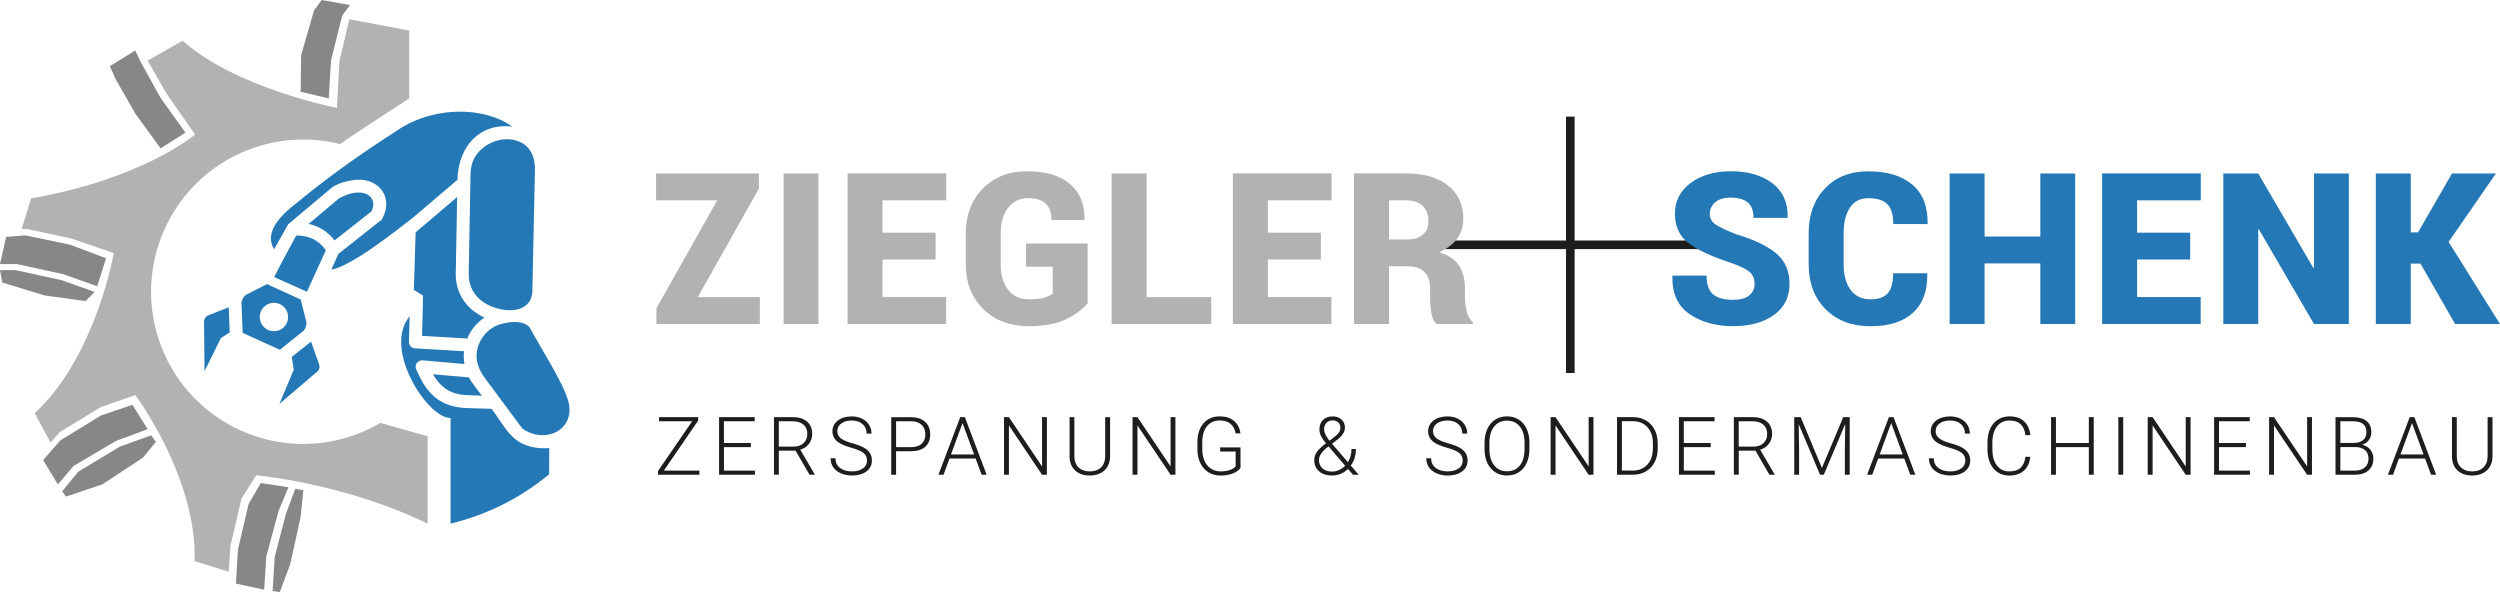
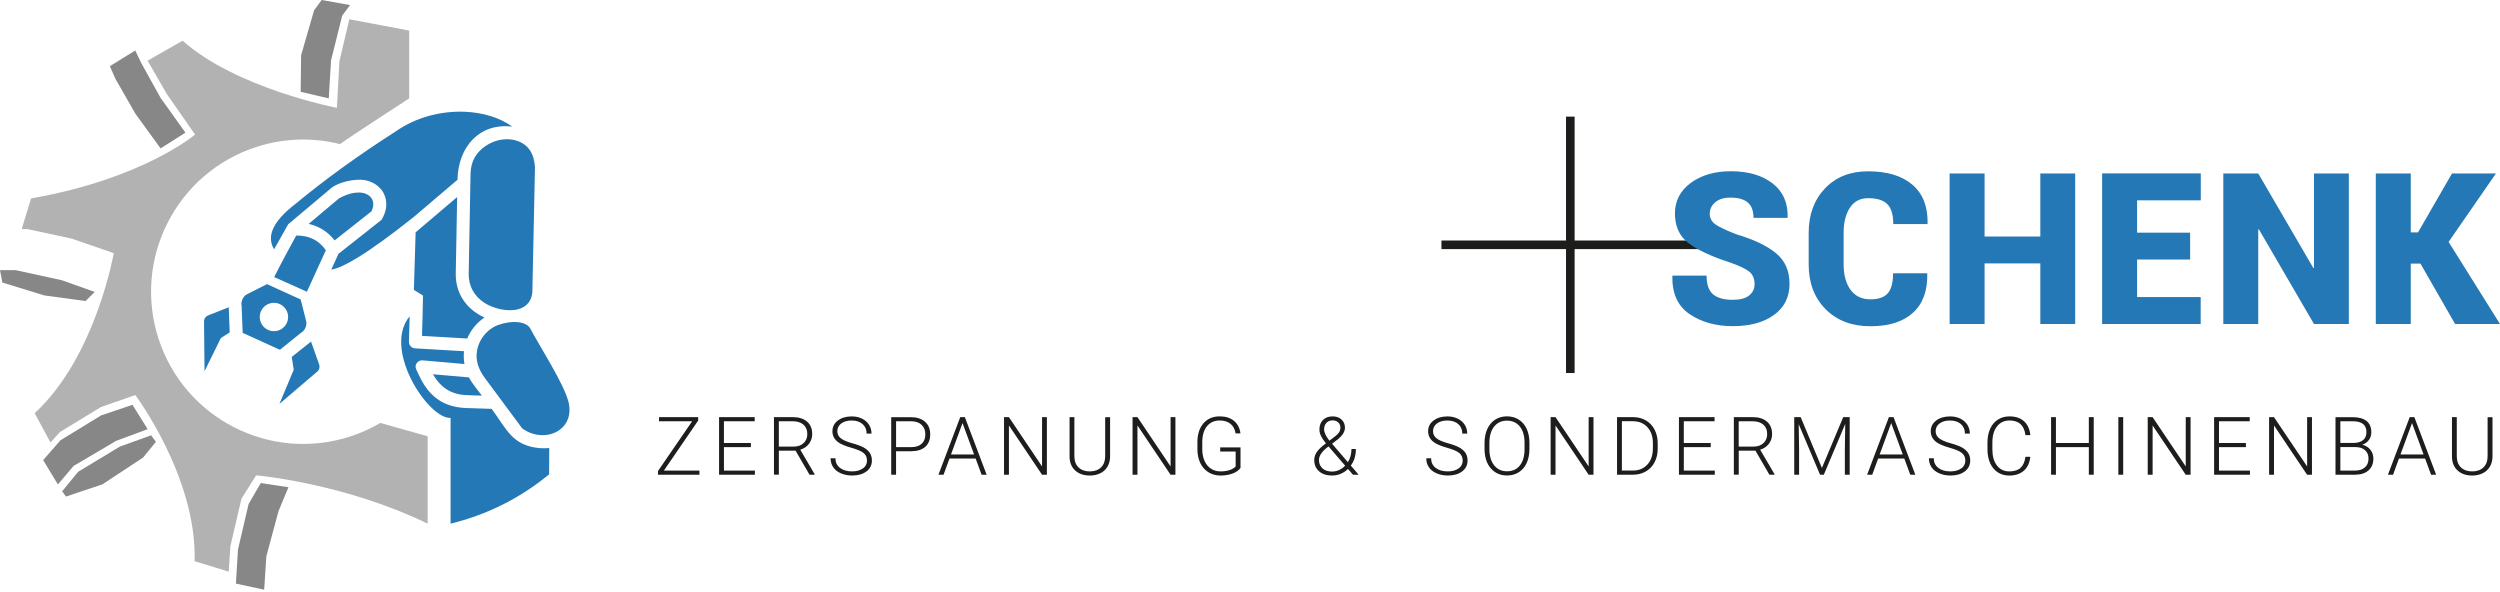
<svg xmlns="http://www.w3.org/2000/svg" id="Ebene_1" data-name="Ebene 1" viewBox="0 0 1091.16 258.44">
  <defs>
    <style>
      .cls-1 {
        fill: #2578b6;
      }

      .cls-2 {
        fill: none;
        stroke: #1d1d1b;
        stroke-width: 3.75px;
      }

      .cls-3 {
        fill: #1d1d1b;
      }

      .cls-4 {
        fill: #b2b2b2;
      }

      .cls-5 {
        fill: #878787;
      }
    </style>
  </defs>
  <path class="cls-2" d="M629.14,106.85h112.5M685.39,50.9v111.91" />
  <path class="cls-3" d="M304.73,183.57v-1.5h-17.09v1.79h14.46l-14.91,21.73v1.61h18.09v-1.8h-15.52l14.96-21.83h0ZM327.72,193.35h-11.75v-9.49h13.43v-1.79h-15.55v25.13h15.64v-1.8h-13.51v-10.25h11.75v-1.8h0ZM353.3,207.2h2.26v-.23l-6.28-10.7c1.59-.47,2.85-1.32,3.8-2.55.94-1.23,1.42-2.65,1.42-4.26,0-2.33-.75-4.15-2.26-5.45-1.51-1.3-3.6-1.95-6.28-1.95h-8.16v25.13h2.14v-10.48h7.3l6.08,10.48h0ZM339.93,183.86h5.99c2.04,0,3.62.49,4.75,1.47,1.13.98,1.69,2.36,1.69,4.13,0,1.61-.54,2.93-1.62,3.94-1.08,1.01-2.51,1.52-4.3,1.52h-6.51v-11.06h0ZM376.61,204.45c-1.18.86-2.76,1.3-4.71,1.3-2.2,0-3.96-.51-5.28-1.54-1.32-1.02-1.98-2.42-1.98-4.19h-2.12c0,1.47.38,2.78,1.15,3.92.76,1.14,1.89,2.02,3.37,2.66,1.48.63,3.1.95,4.88.95,2.59,0,4.67-.6,6.26-1.79,1.58-1.2,2.37-2.78,2.37-4.76,0-1.25-.29-2.34-.88-3.26-.59-.92-1.46-1.71-2.62-2.37-1.16-.66-2.87-1.3-5.13-1.92-2.25-.62-3.89-1.33-4.92-2.13-1.02-.81-1.54-1.85-1.54-3.13,0-1.38.57-2.5,1.71-3.36,1.14-.86,2.67-1.29,4.59-1.29s3.56.52,4.73,1.57c1.17,1.04,1.76,2.43,1.76,4.15h2.14c0-1.41-.36-2.7-1.09-3.85-.72-1.15-1.75-2.05-3.06-2.69-1.32-.64-2.81-.97-4.48-.97-2.46,0-4.48.6-6.07,1.8-1.58,1.2-2.37,2.76-2.37,4.69s.85,3.58,2.55,4.8c1.2.86,3.1,1.66,5.7,2.39,2.6.73,4.39,1.5,5.37,2.31.98.81,1.47,1.91,1.47,3.31s-.59,2.57-1.78,3.43h0ZM397.49,196.96c2.76,0,4.87-.64,6.33-1.92,1.45-1.28,2.18-3.1,2.18-5.46s-.76-4.17-2.27-5.5c-1.51-1.34-3.58-2-6.19-2h-8.56v25.13h2.12v-10.24h6.39ZM391.11,183.86h6.58c1.98.02,3.51.55,4.58,1.58,1.08,1.03,1.61,2.42,1.61,4.16s-.54,3.12-1.62,4.1c-1.08.98-2.65,1.47-4.71,1.47h-6.44v-11.3h0ZM428.43,207.2h2.21l-9.51-25.13h-2.02l-9.51,25.13h2.23l2.59-7.06h11.41l2.61,7.06h0ZM420.11,184.66l5.04,13.69h-10.08l5.04-13.69h0ZM456.93,182.07h-2.11v21.52l-14.46-21.52h-2.14v25.13h2.14v-21.51l14.45,21.51h2.12v-25.13h0ZM482.37,182.07v17.02c0,2.09-.6,3.73-1.8,4.9-1.2,1.17-2.84,1.76-4.91,1.76s-3.71-.58-4.92-1.75c-1.21-1.17-1.81-2.81-1.81-4.93v-17h-2.1v17.31c.06,2.56.88,4.55,2.48,6,1.59,1.44,3.71,2.17,6.36,2.17,1.74,0,3.28-.34,4.62-1.01,1.34-.67,2.38-1.64,3.11-2.89s1.11-2.73,1.12-4.42v-17.15h-2.14ZM513.03,182.07h-2.11v21.52l-14.46-21.52h-2.14v25.13h2.14v-21.51l14.45,21.51h2.12v-25.13h0ZM541.44,195.27h-8.87v1.8h6.75v6.49c-.41.51-1.05.95-1.9,1.33-1.31.57-2.88.86-4.71.86-1.58,0-2.97-.4-4.19-1.21-1.21-.81-2.15-1.94-2.79-3.41-.65-1.47-.98-3.16-.98-5.07v-2.97c0-3.04.68-5.39,2.05-7.06,1.37-1.67,3.23-2.5,5.58-2.5,1.92,0,3.48.48,4.67,1.43,1.19.95,1.94,2.35,2.25,4.2h2.12c-.3-2.31-1.24-4.13-2.81-5.45-1.58-1.32-3.66-1.98-6.25-1.98-2.97,0-5.33,1.01-7.09,3.03-1.76,2.02-2.64,4.77-2.64,8.26v3.18c.01,2.23.44,4.21,1.28,5.94.84,1.73,2.02,3.06,3.55,4,1.53.94,3.28,1.42,5.25,1.42s3.7-.29,5.27-.88c1.57-.59,2.72-1.4,3.46-2.45v-8.94h0ZM578.49,193.67c-1.81,1.36-3.07,2.58-3.79,3.67-.72,1.09-1.08,2.24-1.08,3.46,0,2.05.7,3.68,2.11,4.91,1.4,1.22,3.3,1.84,5.7,1.84,1.32,0,2.58-.25,3.77-.76,1.19-.51,2.24-1.21,3.15-2.11l2.17,2.52h2.49l-3.43-4c1.47-1.97,2.21-4.38,2.21-7.23h-1.92c0,2.14-.52,4.06-1.57,5.75l-6.9-8.04,2.76-2.14c1.91-1.6,2.86-3.23,2.86-4.88,0-1.43-.49-2.6-1.48-3.53-.99-.93-2.28-1.39-3.88-1.39-1.76,0-3.16.51-4.21,1.54-1.05,1.02-1.57,2.42-1.57,4.18,0,.93.23,1.87.68,2.82.46.95,1.18,2.03,2.18,3.24l-.24.17h0ZM577.23,204.43c-1.03-.91-1.55-2.13-1.55-3.63,0-1.73,1.13-3.51,3.38-5.35l.79-.6.24.26,7.02,8.15c-.78.82-1.66,1.45-2.65,1.89-.98.44-2,.67-3.05.67-1.76,0-3.16-.46-4.19-1.37h0ZM578.94,184.57c.67-.72,1.56-1.09,2.69-1.09,1.04,0,1.86.3,2.48.91.62.6.93,1.36.93,2.25,0,.85-.24,1.59-.71,2.23-.47.63-1.08,1.21-1.81,1.74l-2.26,1.73c-1.55-1.91-2.33-3.57-2.33-4.97,0-1.14.33-2.07,1-2.8h0ZM636.6,204.45c-1.18.86-2.76,1.3-4.71,1.3-2.2,0-3.96-.51-5.28-1.54-1.32-1.02-1.98-2.42-1.98-4.19h-2.12c0,1.47.38,2.78,1.15,3.92.77,1.14,1.89,2.02,3.37,2.66,1.48.63,3.1.95,4.88.95,2.59,0,4.67-.6,6.26-1.79,1.58-1.2,2.37-2.78,2.37-4.76,0-1.25-.29-2.34-.88-3.26-.59-.92-1.46-1.71-2.62-2.37-1.16-.66-2.87-1.3-5.12-1.92-2.26-.62-3.9-1.33-4.92-2.13-1.02-.81-1.54-1.85-1.54-3.13,0-1.38.57-2.5,1.71-3.36,1.14-.86,2.67-1.29,4.59-1.29s3.55.52,4.73,1.57c1.17,1.04,1.76,2.43,1.76,4.15h2.14c0-1.41-.36-2.7-1.09-3.85-.72-1.15-1.75-2.05-3.06-2.69-1.32-.64-2.81-.97-4.48-.97-2.46,0-4.48.6-6.07,1.8-1.58,1.2-2.37,2.76-2.37,4.69s.85,3.58,2.55,4.8c1.2.86,3.1,1.66,5.7,2.39,2.6.73,4.39,1.5,5.37,2.31.98.81,1.47,1.91,1.47,3.31s-.59,2.57-1.78,3.43h0ZM667.55,192.99c-.04-2.24-.46-4.22-1.26-5.92-.81-1.7-1.95-3.02-3.43-3.95-1.48-.93-3.18-1.4-5.12-1.4s-3.64.47-5.13,1.42c-1.48.95-2.63,2.31-3.44,4.07-.81,1.77-1.22,3.79-1.22,6.08v2.59c0,3.57.9,6.4,2.71,8.5,1.81,2.1,4.18,3.15,7.11,3.15,1.95,0,3.66-.47,5.14-1.42,1.48-.94,2.63-2.29,3.43-4.04.8-1.75,1.2-3.78,1.2-6.09v-3h0ZM665.42,195.93c0,3.07-.67,5.47-2.02,7.19-1.35,1.72-3.22,2.58-5.63,2.58s-4.24-.87-5.63-2.61c-1.38-1.74-2.07-4.1-2.07-7.08v-2.62c0-3.08.69-5.49,2.08-7.21,1.39-1.72,3.25-2.58,5.58-2.58s4.26.86,5.63,2.57c1.37,1.71,2.05,4.08,2.05,7.11v2.66h0ZM695.49,182.07h-2.1v21.52l-14.46-21.52h-2.14v25.13h2.14v-21.51l14.45,21.51h2.12v-25.13h0ZM712.64,207.2c2.14,0,4.04-.47,5.69-1.42,1.65-.94,2.93-2.28,3.84-4.02.91-1.74,1.36-3.73,1.36-5.97v-2.31c0-2.23-.46-4.22-1.37-5.97-.91-1.75-2.19-3.09-3.82-4.03-1.63-.94-3.48-1.41-5.54-1.41h-7.02v25.13h6.87ZM712.83,183.86c2.58.01,4.65.89,6.23,2.62,1.58,1.74,2.37,4.05,2.37,6.94v2.21c0,2.99-.8,5.37-2.4,7.12-1.6,1.76-3.72,2.63-6.37,2.63h-4.76v-21.54h4.94ZM746.67,193.35h-11.75v-9.49h13.43v-1.79h-15.55v25.13h15.64v-1.8h-13.51v-10.25h11.75v-1.8h0ZM772.26,207.2h2.26v-.23l-6.28-10.7c1.59-.47,2.85-1.32,3.8-2.55.94-1.23,1.42-2.65,1.42-4.26,0-2.33-.75-4.15-2.26-5.45-1.51-1.3-3.6-1.95-6.28-1.95h-8.16v25.13h2.14v-10.48h7.3l6.07,10.48h0ZM758.88,183.86h5.99c2.04,0,3.62.49,4.75,1.47,1.13.98,1.69,2.36,1.69,4.13,0,1.61-.54,2.93-1.62,3.94-1.08,1.01-2.51,1.52-4.3,1.52h-6.51v-11.06h0ZM783.12,182.07v25.13h2.12v-11.01l-.17-11.06,9.32,22.07h1.64l9.35-22.16-.17,11.22v10.94h2.12v-25.13h-2.83l-9.3,22.18-9.27-22.18h-2.81ZM833.76,207.2h2.21l-9.51-25.13h-2.02l-9.51,25.13h2.23l2.59-7.06h11.41l2.61,7.06h0ZM825.44,184.66l5.04,13.69h-10.08l5.04-13.69h0ZM855.99,204.45c-1.18.86-2.76,1.3-4.71,1.3-2.2,0-3.96-.51-5.28-1.54-1.32-1.02-1.98-2.42-1.98-4.19h-2.12c0,1.47.38,2.78,1.15,3.92.77,1.14,1.89,2.02,3.37,2.66,1.48.63,3.1.95,4.88.95,2.59,0,4.67-.6,6.26-1.79,1.58-1.2,2.37-2.78,2.37-4.76,0-1.25-.29-2.34-.88-3.26-.59-.92-1.46-1.71-2.62-2.37-1.16-.66-2.87-1.3-5.13-1.92-2.26-.62-3.89-1.33-4.92-2.13-1.02-.81-1.54-1.85-1.54-3.13,0-1.38.57-2.5,1.71-3.36,1.14-.86,2.67-1.29,4.59-1.29s3.55.52,4.73,1.57c1.17,1.04,1.76,2.43,1.76,4.15h2.14c0-1.41-.36-2.7-1.09-3.85-.72-1.15-1.75-2.05-3.06-2.69-1.32-.64-2.81-.97-4.48-.97-2.46,0-4.48.6-6.07,1.8-1.58,1.2-2.37,2.76-2.37,4.69s.85,3.58,2.55,4.8c1.2.86,3.1,1.66,5.7,2.39,2.6.73,4.39,1.5,5.37,2.31.98.81,1.47,1.91,1.47,3.31s-.59,2.57-1.78,3.43h0ZM884.03,199.36c-.27,2.13-.96,3.72-2.09,4.79-1.13,1.07-2.8,1.6-5.02,1.6s-4.02-.86-5.34-2.59c-1.32-1.73-1.98-4.04-1.98-6.94v-3.07c0-3.01.68-5.36,2.03-7.06,1.35-1.7,3.17-2.56,5.44-2.56,4.11,0,6.43,2.13,6.96,6.4h2.14c-.25-2.57-1.16-4.57-2.72-6.02-1.56-1.45-3.68-2.17-6.38-2.17-1.91,0-3.6.47-5.07,1.41-1.47.94-2.59,2.27-3.37,4-.78,1.73-1.17,3.71-1.17,5.94v3.26c.01,2.2.41,4.15,1.19,5.86.78,1.71,1.89,3.03,3.32,3.96,1.43.93,3.08,1.4,4.94,1.4,2.67,0,4.81-.7,6.41-2.11,1.61-1.4,2.55-3.43,2.84-6.08h-2.14ZM913.84,182.07h-2.14v11.29h-14.36v-11.29h-2.12v25.13h2.12v-12.05h14.36v12.05h2.14v-25.13h0ZM926.7,182.07h-2.12v25.13h2.12v-25.13h0ZM956.11,182.07h-2.11v21.52l-14.46-21.52h-2.14v25.13h2.14v-21.51l14.45,21.51h2.12v-25.13h0ZM980.26,193.35h-11.75v-9.49h13.42v-1.79h-15.55v25.13h15.64v-1.8h-13.51v-10.25h11.75v-1.8h0ZM1009.09,182.07h-2.11v21.52l-14.46-21.52h-2.14v25.13h2.14v-21.51l14.44,21.51h2.13v-25.13h0ZM1027.76,207.2c2.56,0,4.55-.62,5.98-1.87,1.44-1.25,2.15-2.98,2.15-5.2,0-1.46-.44-2.75-1.33-3.86-.9-1.12-2.07-1.83-3.53-2.16,1.23-.41,2.2-1.1,2.9-2.06.71-.96,1.07-2.09,1.07-3.39,0-2.16-.7-3.8-2.09-4.91-1.39-1.11-3.44-1.67-6.13-1.67h-7.42v25.13h8.4ZM1028.02,195.13c1.8,0,3.2.45,4.22,1.35,1.02.9,1.53,2.13,1.53,3.68,0,1.64-.53,2.93-1.6,3.85-1.06.92-2.5,1.39-4.32,1.39h-6.37v-10.27h6.54ZM1021.48,183.86h5.3c2.04,0,3.56.38,4.57,1.15,1,.77,1.51,1.96,1.51,3.57s-.49,2.7-1.46,3.5c-.97.8-2.35,1.22-4.12,1.25h-5.8v-9.48h0ZM1061.08,207.2h2.21l-9.51-25.13h-2.02l-9.51,25.13h2.23l2.58-7.06h11.41l2.61,7.06h0ZM1052.76,184.66l5.04,13.69h-10.08l5.04-13.69h0ZM1085.75,182.07v17.02c0,2.09-.61,3.73-1.81,4.9-1.2,1.17-2.84,1.76-4.91,1.76s-3.71-.58-4.92-1.75c-1.2-1.17-1.81-2.81-1.81-4.93v-17h-2.1v17.31c.05,2.56.88,4.55,2.47,6,1.6,1.44,3.72,2.17,6.36,2.17,1.74,0,3.28-.34,4.62-1.01,1.34-.67,2.38-1.64,3.11-2.89.74-1.25,1.11-2.73,1.13-4.42v-17.15h-2.14Z" />
  <path class="cls-1" d="M763.45,128.96c-1.57,1.26-3.94,1.9-7.13,1.9-3.88,0-6.76-.81-8.64-2.42-1.88-1.61-2.82-4.32-2.82-8.15h-14.85l-.09.27c-.15,7.52,2.35,13.04,7.52,16.54,5.16,3.51,11.46,5.26,18.89,5.26s13.45-1.63,17.96-4.9c4.51-3.26,6.77-7.79,6.77-13.56s-1.96-10.11-5.87-13.36c-3.91-3.25-9.68-6-17.29-8.26-4.48-1.74-7.55-3.2-9.19-4.36-1.64-1.16-2.46-2.7-2.46-4.63s.8-3.66,2.39-5.01c1.6-1.35,3.78-2.03,6.54-2.03,3.4,0,5.94.7,7.63,2.1,1.68,1.4,2.53,3.65,2.53,6.75h14.81l.09-.27c.15-6.38-2.06-11.32-6.63-14.83-4.58-3.5-10.61-5.26-18.1-5.26-7.1,0-12.95,1.7-17.56,5.1-4.6,3.4-6.91,7.85-6.91,13.36s1.98,9.94,5.94,12.93c3.96,2.99,10.01,5.82,18.17,8.46,4.03,1.41,6.82,2.75,8.35,3.99,1.53,1.25,2.3,3.05,2.3,5.39,0,2.05-.78,3.7-2.35,4.97h0ZM826.26,119.26c0,4.09-.78,7.01-2.33,8.76-1.55,1.75-4.07,2.62-7.56,2.62-3.76,0-6.65-1.38-8.67-4.15-2.02-2.77-3.02-6.46-3.02-11.06v-13.81c0-4.57.92-8.24,2.75-10.99,1.84-2.75,4.47-4.13,7.9-4.13,3.91,0,6.73.87,8.44,2.62,1.71,1.75,2.57,4.64,2.57,8.67h14.85l.14-.27c.12-7.4-2.1-13.04-6.66-16.93-4.56-3.88-11.01-5.82-19.34-5.82-7.79,0-14.06,2.49-18.8,7.47-4.74,4.98-7.11,11.47-7.11,19.48v13.72c0,8.03,2.46,14.53,7.38,19.5,4.92,4.97,11.44,7.45,19.57,7.45s14.14-1.93,18.48-5.8c4.35-3.87,6.46-9.55,6.34-17.04l-.09-.27h-14.85ZM905.74,75.7h-15.21v27.54h-24.33v-27.54h-15.26v65.72h15.26v-26.45h24.33v26.45h15.21v-65.72h0ZM955.91,101.56h-23.15v-14.13h27.8v-11.74h-43.06v65.72h43.02v-11.74h-27.76v-16.39h23.15v-11.74h0ZM1025.18,75.7h-15.21v41.21l-.27.09-24.06-41.3h-15.25v65.72h15.25v-41.26l.27-.09,24.06,41.35h15.21v-65.72h0ZM1071.57,141.42h19.59l-22.43-35.84,20.67-29.88h-19.18l-14.85,25.73h-3.16v-25.73h-15.26v65.72h15.26v-26.36h4.24l15.12,26.36h0Z" />
-   <path class="cls-4" d="M331.23,82.29v-6.59h-44.87v11.74h26.68l-26.54,47.12v6.86h45.14v-11.74h-27.08l26.68-47.39h0ZM357.22,75.7h-15.21v65.72h15.21v-65.72h0ZM408.35,101.56h-23.16v-14.13h27.8v-11.74h-43.06v65.72h43.02v-11.74h-27.76v-16.39h23.16v-11.74h0ZM474.73,106.3h-26.9v10.11h11.64v11.74c-.93.75-2.2,1.35-3.81,1.81-1.61.45-3.81.68-6.61.68-3.88,0-6.9-1.39-9.05-4.18-2.15-2.78-3.23-6.46-3.23-11.04v-13.81c0-4.48,1.08-8.12,3.25-10.92,2.17-2.8,5.02-4.2,8.58-4.2s6.05.78,7.76,2.35c1.72,1.57,2.57,3.96,2.57,7.18h14.31l.09-.27c.15-6.5-1.92-11.62-6.21-15.37-4.29-3.75-10.63-5.62-19.03-5.62-7.79,0-14.17,2.51-19.12,7.54-4.95,5.03-7.43,11.5-7.43,19.41v13.72c0,7.97,2.54,14.46,7.63,19.45,5.09,5,11.7,7.49,19.86,7.49,6.53,0,11.87-.98,16.02-2.93,4.15-1.96,7.37-4.32,9.66-7.09v-26.05h0ZM500.44,75.7h-15.26v65.72h43.47v-11.74h-28.21v-53.99h0ZM576.53,101.56h-23.16v-14.13h27.8v-11.74h-43.06v65.72h43.02v-11.74h-27.76v-16.39h23.16v-11.74h0ZM614.43,116.23c3.19,0,5.61.83,7.27,2.48,1.65,1.65,2.48,4.05,2.48,7.18v3.97c0,2.08.18,4.29.54,6.63s1.14,3.99,2.35,4.92h15.75v-.9c-1.26-.93-2.15-2.5-2.66-4.7-.51-2.2-.77-4.15-.77-5.87v-4.15c0-3.97-.88-7.29-2.64-9.95-1.76-2.66-4.66-4.57-8.69-5.71,3.49-1.54,6.13-3.52,7.92-5.96,1.79-2.44,2.69-5.36,2.69-8.76,0-6.11-2.23-10.92-6.68-14.44-4.45-3.52-10.49-5.28-18.1-5.28h-22.89v65.72h15.26v-25.19h8.17ZM606.26,87.44h7.63c3.04,0,5.39.82,7.06,2.46,1.67,1.64,2.51,3.8,2.51,6.48s-.81,4.63-2.44,6.03c-1.63,1.4-3.97,2.1-7.04,2.1h-7.72v-17.06h0Z" />
  <path class="cls-4" d="M166.03,184.58c-4.08,2.39-8.46,4.4-13.14,5.92-34.89,11.34-72.36-7.76-83.69-42.64-11.34-34.89,7.76-72.36,42.64-83.7,12.3-4,24.91-4.19,36.6-1.26,5.51-4.04,30.15-19.94,30.15-19.94V13.34l-26.12-4.93-4.32,18.27-1.11,20.39s-43.92-8.43-67.34-29.31l-15.28,8.71,8.33,14.49,12.39,17.76s-22.71,19.37-71.57,27.87l-4.1,13.38h2.39l19.42,4.17,18.37,6.35s-7.83,45.24-34.51,69.85l6.91,12.81,4.05-4.55,17.96-10.94,14.99-5.22s26.95,35.89,25.89,72.5l14.89,4.57.74-11.17,4.83-20.7,6.4-10.17s38.3,3.32,74.85,21.09v-38.14l-20.65-5.83h0Z" />
  <polygon class="cls-5" points="140.39 0 137.07 4.54 131.42 24.13 131.23 40.07 143.49 42.95 144.49 26.35 149.36 6.8 152.79 2.21 140.39 0 140.39 0" />
  <polygon class="cls-5" points="47.95 28.89 50.39 34.43 59.14 49.7 70.09 64.76 80.94 57.9 70.09 42.73 61.68 27.56 59.02 22.03 47.95 28.89 47.95 28.89" />
-   <polygon class="cls-5" points="2.68 103.39 0 115.24 7.37 115.26 27.59 119.67 42.42 124.93 46.29 112.72 30.69 106.83 11.09 102.73 2.68 103.39 2.68 103.39" />
  <polygon class="cls-5" points="0 117.91 1.02 123.32 19.39 128.95 37.33 131.4 41.33 127.42 27.03 122.32 6.81 117.91 0 117.91 0 117.91" />
  <polygon class="cls-5" points="18.84 200.81 26.37 192.18 44.08 181.33 57.81 176.68 64.45 187.31 50.72 192.4 32.12 203.37 25.26 211.44 18.84 200.81 18.84 200.81" />
  <polygon class="cls-5" points="27.12 214.44 28.8 216.73 44.74 211.38 62.46 199.7 68.05 192.84 65.95 190 52.27 194.94 34.12 205.9 27.12 214.44 27.12 214.44" />
  <polygon class="cls-5" points="113.82 210.83 108.51 219.96 103.86 239.89 102.97 254.72 115.3 257.38 116.26 242.77 121.57 223.06 125.9 212.66 113.82 210.83 113.82 210.83" />
-   <polygon class="cls-5" points="131.2 225.72 132.42 213.98 128.88 213.33 124.89 223.95 119.91 242.99 118.97 257.93 122.12 258.44 126.66 246.31 131.2 225.72 131.2 225.72" />
  <path class="cls-1" d="M233.5,73.16s-.37,17.62-1.12,52.85c.13,5.3-2.57,7.99-6.22,8.96-4.67,1.25-10.9-.31-14.75-2.81-4.5-2.92-6.93-7.38-6.84-12.7l.78-42.53c0-5.07,1.26-8.84,5.24-12.2,3.77-3.19,9.27-4.8,14.12-3.55,6.11,1.56,8.49,6.17,8.8,11.99h0ZM135.75,149.08l3.48,9.8c.54,1.3.08,2.81-1.09,3.59-10.79,9.21-16.19,13.82-16.19,13.82,4.17-9.93,6.25-14.9,6.25-14.9l-.86-5.61c2.69-2.17,5.82-4.62,8.41-6.69h0ZM99.84,134.12l-8.79,3.45c-1.34.45-2.17,1.78-1.99,3.18.14,14.19.21,21.28.21,21.28,4.76-9.67,7.14-14.5,7.14-14.5l3.85-2.45-.42-10.98h0ZM116.51,124.03s-2.93,1.48-8.78,4.44c-.78.4-1.48,1.18-1.91,2.14-.44.96-.57,2-.36,2.85.3,7.88.45,11.81.45,11.81,10.84,4.94,16.26,7.4,16.26,7.4,0,0,3.07-2.47,9.21-7.42.78-.4,1.48-1.18,1.91-2.15.44-.96.57-2,.36-2.85-1.61-6.36-2.41-9.54-2.41-9.54,0,0-4.91-2.24-14.74-6.71h0ZM119.56,132.16c3.42,0,6.2,2.77,6.2,6.2s-2.77,6.2-6.2,6.2-6.2-2.77-6.2-6.2,2.78-6.2,6.2-6.2h0ZM196.66,228.55v-46.15c-2.46.15-5.63-1.75-8.77-4.89-3.6-3.6-7.17-8.84-9.62-14.53-2.07-4.8-3.34-9.92-3.16-14.64.15-3.82,1.27-7.37,3.69-10.27l-.3,10.92c-.1,1.59,1.03,2.96,2.64,3.05l21.39,1.25c-.2,1.87-.14,3.74.18,5.59l-18.24-1.6c-1.02-.09-1.97.38-2.53,1.16-1.08,1.48-.32,2.71.35,4.13,1.59,3.38,3.93,8.34,8.81,11.74,2.97,2.07,6.89,3.56,12.15,3.77l11.35.37c3.26,4.4,5.49,8.42,8.41,11.47,2.85,2.98,6.37,5.04,12.16,5.63,1.51.16,3.04.15,4.56,0l-.06,11.47c-6.48,5.36-13.55,9.92-21.05,13.6-6.99,3.42-14.35,6.09-21.96,7.92h0ZM204.68,164.73l-15.68-1.38c1.02,1.8,2.35,3.71,4.22,5.31,2.29,1.96,5.37,3.47,9.66,3.76,2.47.15,4.97.18,7.45.27-.9-1.22-1.95-2.52-2.95-3.85-1.03-1.37-2-2.76-2.7-4.11h0ZM203.95,147.74c.7-1.7,1.63-3.29,2.74-4.72,1.33-1.71,2.94-3.21,4.75-4.42-2.95-1.35-5.64-3.26-7.77-5.73-3.29-3.82-4.84-8.49-4.75-13.49.2-11.13.41-22.25.61-33.38l-18.12,15.4-.77,25.12c2.66,1.66,3.99,2.49,3.99,2.49-.08,5.87-.28,11.69-.44,17.58l19.75,1.16h0ZM231.32,143.15c-2.71-4-11.59-2.75-15.68-.5-3.81,2.09-6.57,5.88-7.4,10.16-.85,4.37.6,8.5,3.54,12.39l16.18,21.82c5.08,3.62,11.14,3.7,15.37,1.21,4.03-2.38,6.4-7.1,4.66-13.31-2.26-8.05-12.24-23.46-16.67-31.76h0ZM199.68,78.47c.13-7.09,2.48-13.38,6.67-17.64,4.11-4.19,9.98-6.43,17.24-5.57-5.54-3.98-12.88-6.15-20.66-6.48-10.27-.43-21.31,2.35-30,8.44-16.45,10.51-31.15,21.15-44.12,31.9-9.58,7.37-12.64,13.94-9.18,19.7l6.16-10.93,18.82-15.83c3.11-2.58,10.33-4.13,14.36-3.48,4.51.73,8.3,3.62,9.35,8.16.75,3.36-.11,6.27-1.76,9.18l-18.84,14.87-3.14,6.89c2.66-.41,6.57-2.2,11.71-5.36,6.24-3.83,14.31-9.67,24.2-17.54l19.2-16.32h0ZM119.66,120.93c3.05-6.08,7.83-14.85,9.63-18.13,5.46-.03,9.79,1.89,12.93,6.43l-8.26,18.1-14.31-6.4h0ZM134.73,97.71l13.25-11.14c2.49-1.37,4.76-2.14,6.75-2.42,2.25-.32,4.9-.1,6.66,1.49,1.94,1.75,1.86,4.36.76,6.58l-16.1,12.71c-2.91-3.74-6.71-6.18-11.32-7.21h0Z" />
</svg>